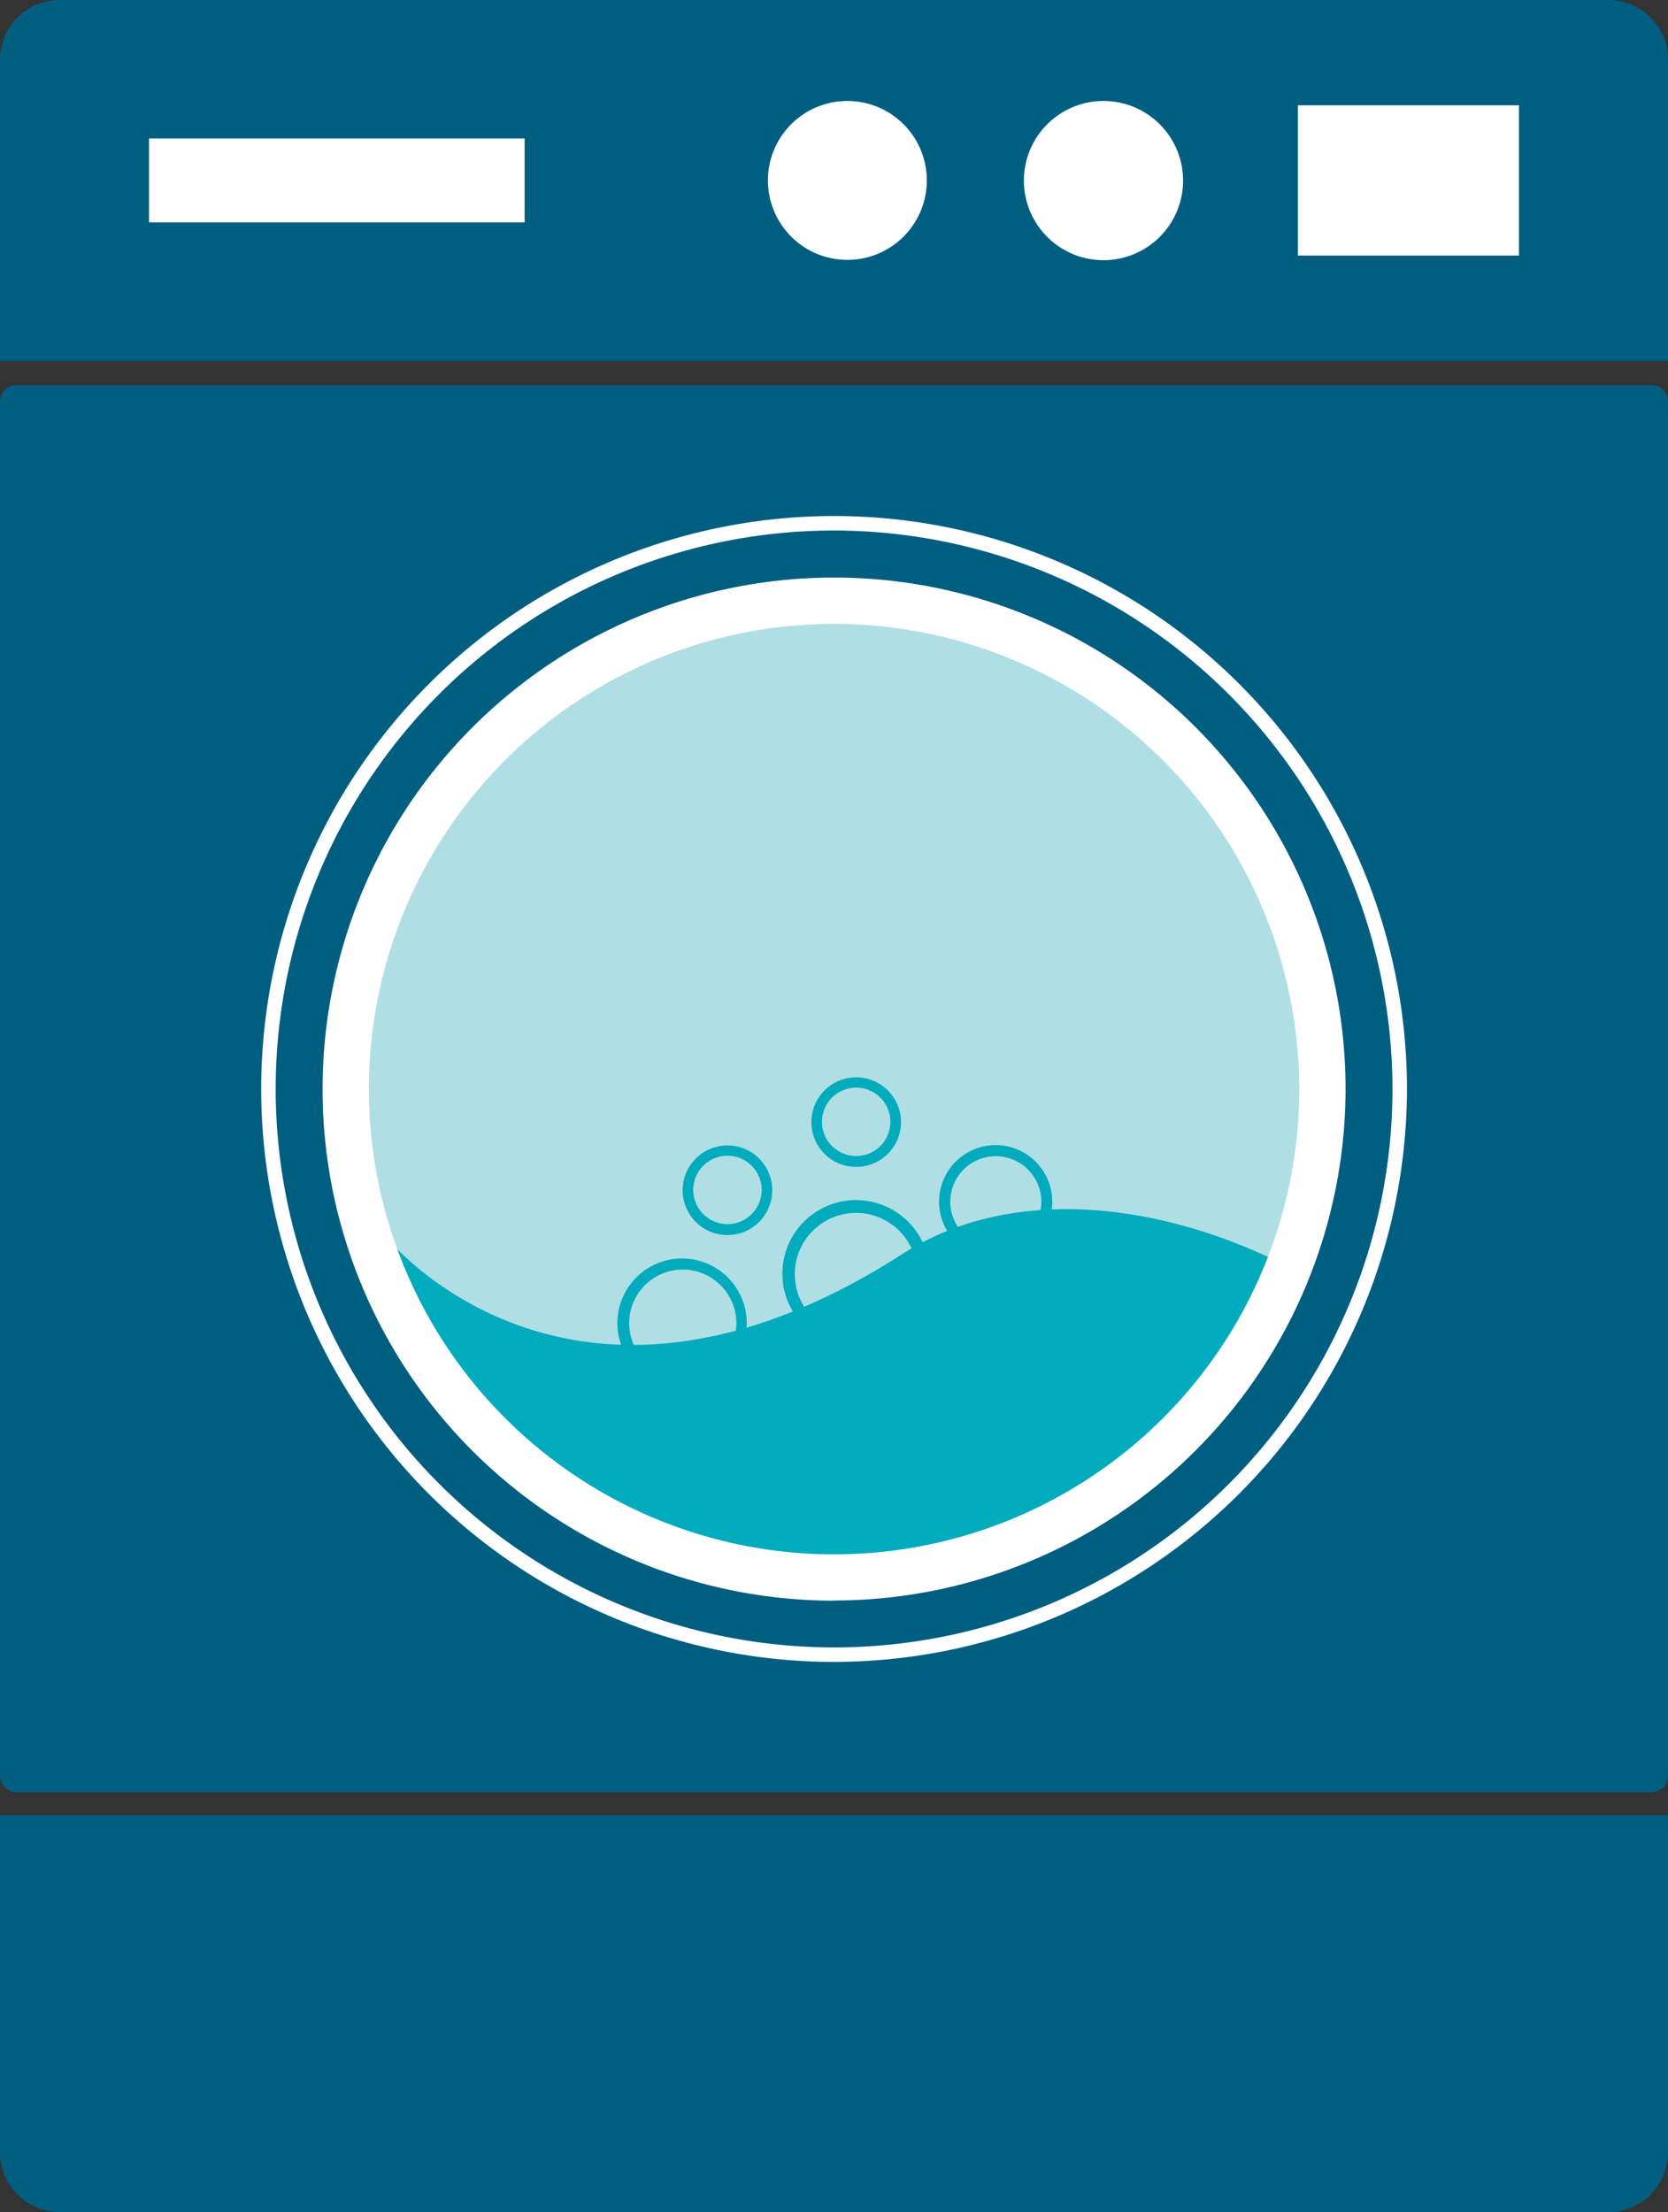
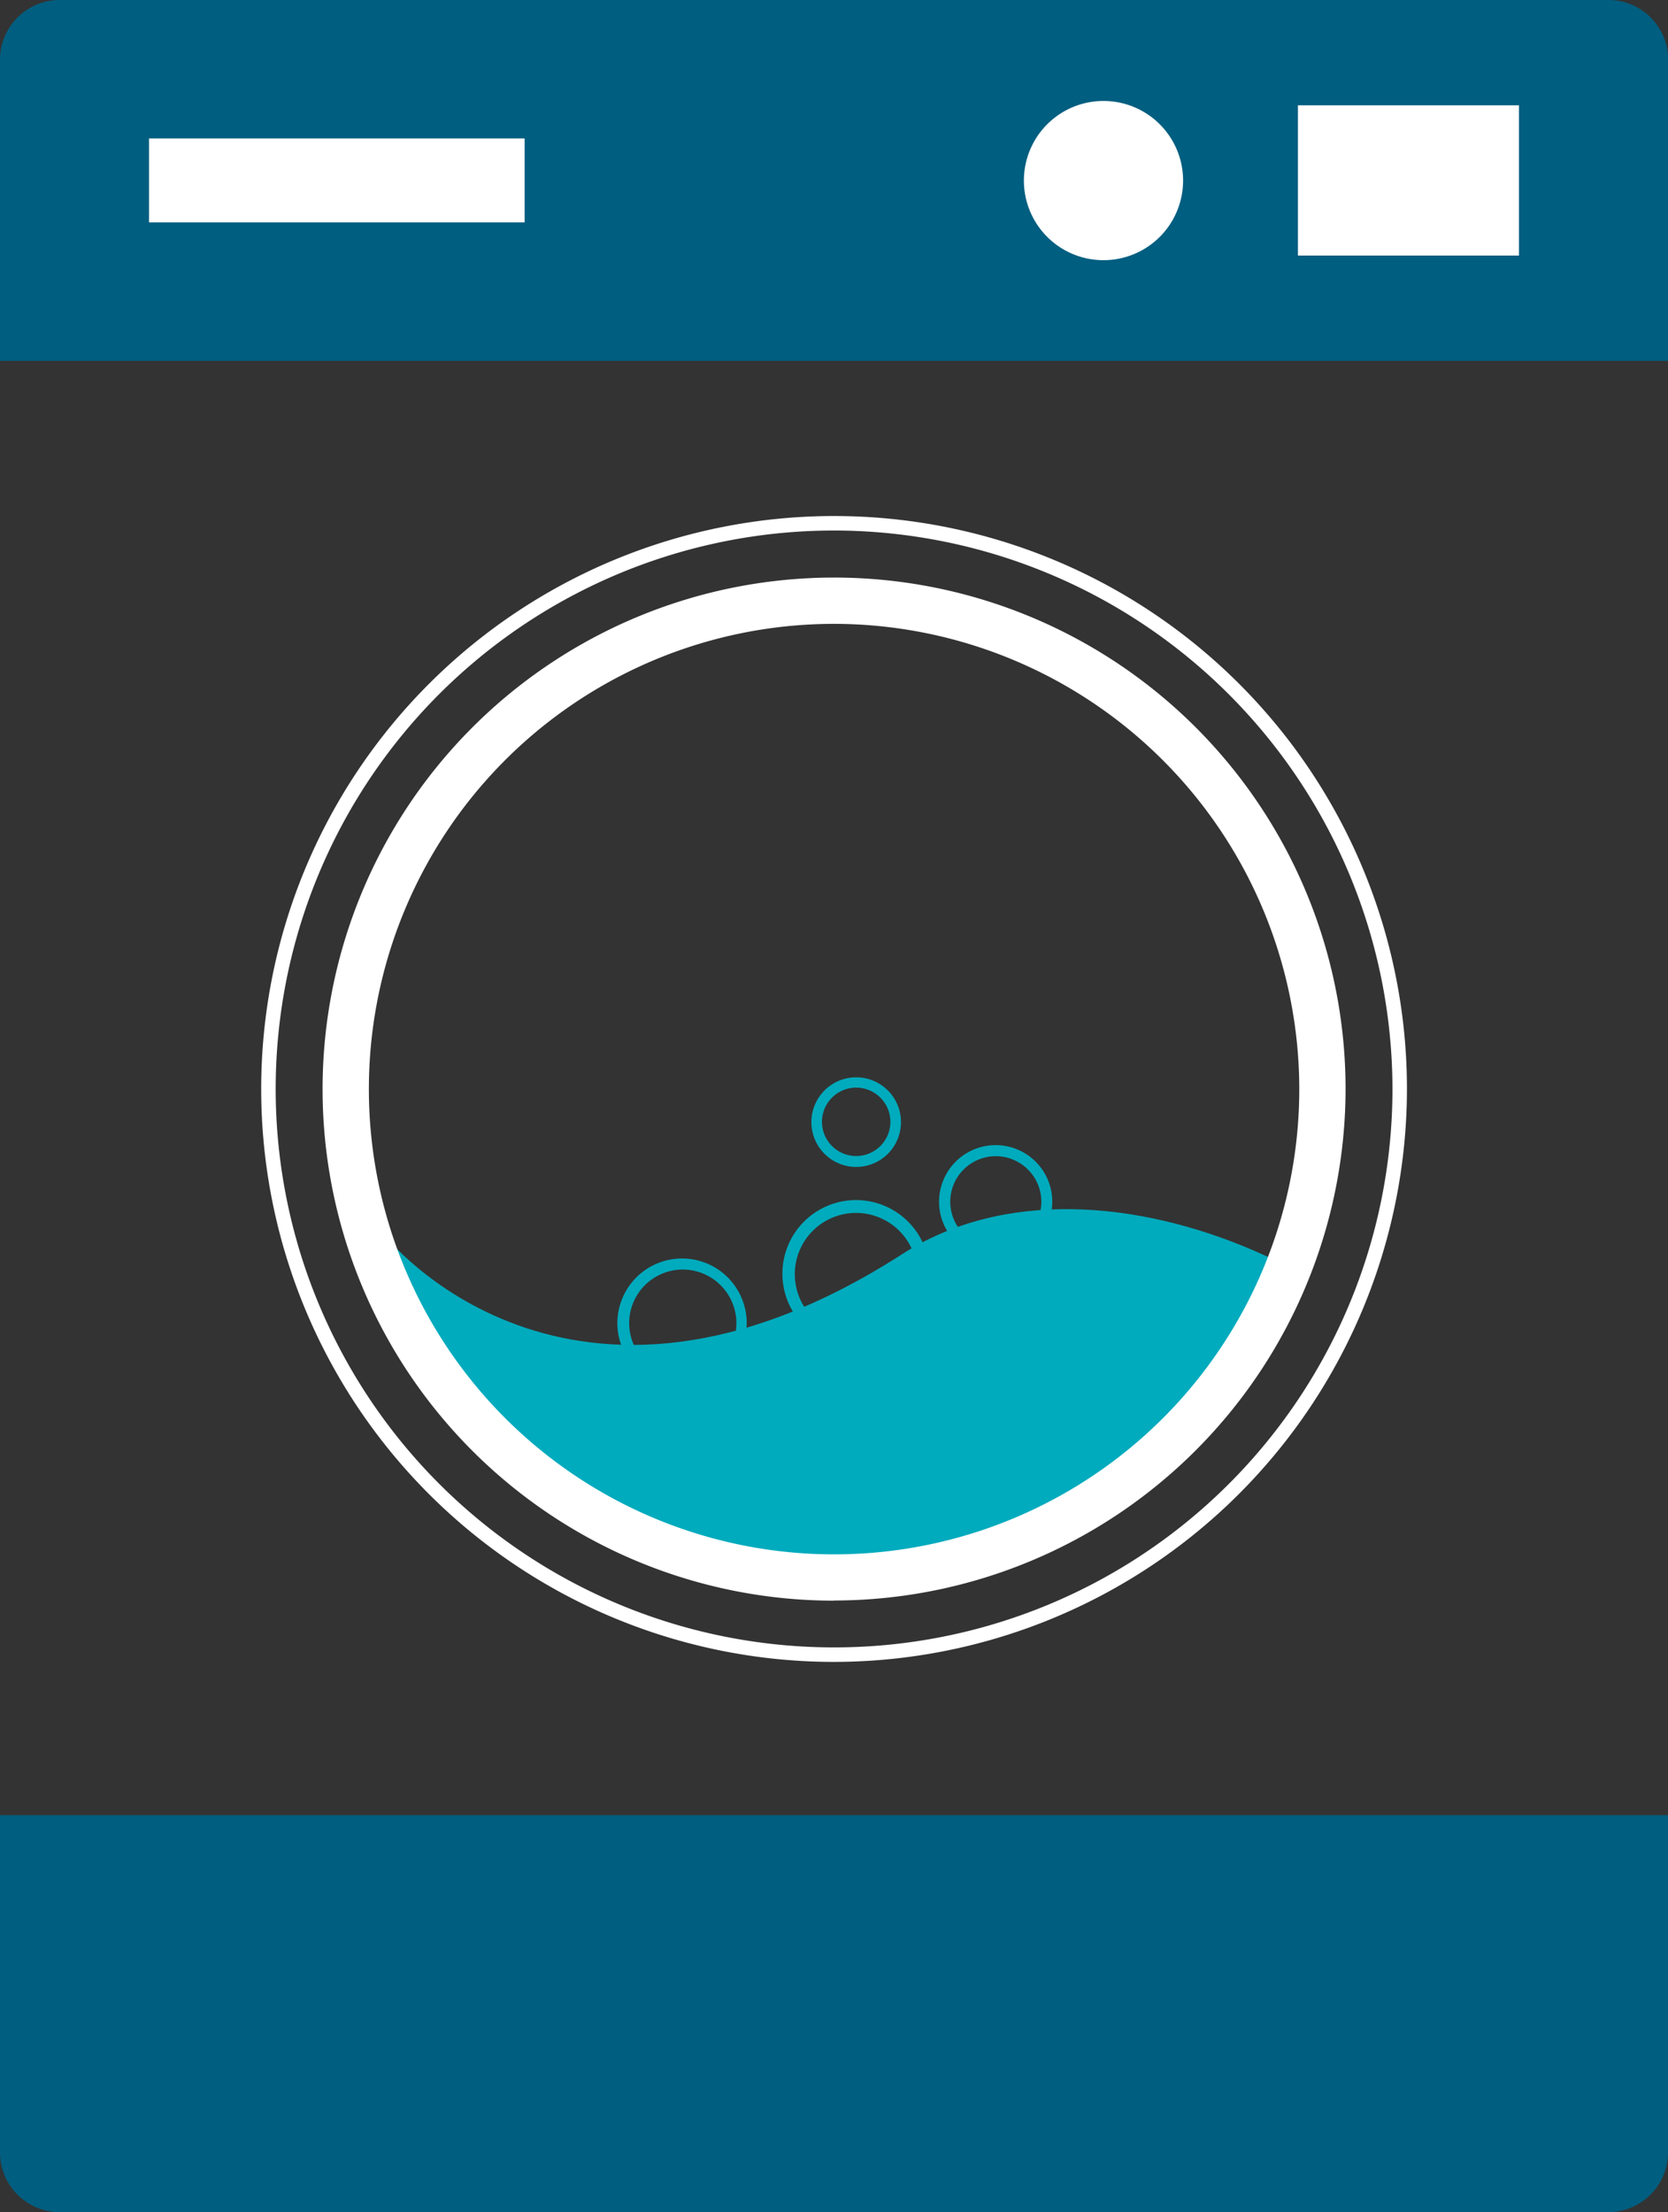
<svg xmlns="http://www.w3.org/2000/svg" viewBox="0 0 111.69 148.11">
  <rect x="0" y="0" width="111.69" height="148.11" fill="#333333" stroke="none" />
  <defs>
    <style>.cls-1{fill:none;}.cls-2{clip-path:url(#clip-path);}.cls-3{fill:#005e80;}.cls-4{fill:#fff;}.cls-5{fill:#afdfe4;}.cls-6{clip-path:url(#clip-path-4);}.cls-7{fill:#00abbd;}</style>
    <clipPath id="clip-path">
      <rect class="cls-1" width="111.69" height="148.11" />
    </clipPath>
    <clipPath id="clip-path-4">
      <path class="cls-1" d="M24,72.89A31.86,31.86,0,1,0,55.85,41,31.86,31.86,0,0,0,24,72.89" />
    </clipPath>
  </defs>
  <title>pesukone-2</title>
  <g id="Layer_2" data-name="Layer 2">
    <g id="Layer_1-2" data-name="Layer 1">
      <g class="cls-2">
-         <path class="cls-3" d="M1.13,25.79A1.11,1.11,0,0,0,0,26.92v91.93A1.11,1.11,0,0,0,1.13,120H110.56a1.11,1.11,0,0,0,1.13-1.13V26.92a1.11,1.11,0,0,0-1.13-1.13Z" />
        <path class="cls-3" d="M111.69,144.18a4,4,0,0,1-3.93,3.93H3.94A4,4,0,0,1,0,144.18V121.53H111.69" />
        <path class="cls-3" d="M0,3.93A4,4,0,0,1,3.93,0H107.76a4,4,0,0,1,3.94,3.93V24.16H0" />
      </g>
      <rect class="cls-4" x="9.98" y="9.27" width="25.15" height="5.62" />
      <g class="cls-2">
-         <path class="cls-4" d="M62.06,12.08a5.32,5.32,0,1,1-5.32-5.32,5.32,5.32,0,0,1,5.32,5.32" />
        <path class="cls-4" d="M79.22,12.08a5.33,5.33,0,1,1-5.33-5.32,5.33,5.33,0,0,1,5.33,5.32" />
      </g>
      <rect class="cls-4" x="86.91" y="7.05" width="14.8" height="10.06" />
      <g class="cls-2">
-         <path class="cls-5" d="M55.85,104.75A31.86,31.86,0,1,0,24,72.89a31.86,31.86,0,0,0,31.86,31.86" />
-       </g>
+         </g>
      <g class="cls-6">
        <path class="cls-7" d="M25.72,82.68S38,98.34,60.36,84C74,75.18,96.53,87.22,99.58,98.59s-10.79,20.32-10.79,20.32l-18.26,8.52h-21l-17.15-7.25-6.64-7.67-5.53-11.08V91.21Z" />
      </g>
      <g class="cls-2">
        <path class="cls-4" d="M55.85,35.52A37.39,37.39,0,1,0,93.24,72.91,37.43,37.43,0,0,0,55.85,35.52m0,75.75A38.36,38.36,0,1,1,94.21,72.91a38.4,38.4,0,0,1-38.36,38.36" />
        <path class="cls-4" d="M55.85,41.77A31.15,31.15,0,1,0,87,72.91,31.18,31.18,0,0,0,55.85,41.77m0,65.4A34.25,34.25,0,1,1,90.1,72.91a34.29,34.29,0,0,1-34.25,34.25" />
        <path class="cls-7" d="M45.72,85a3.59,3.59,0,1,0,3.59,3.59A3.6,3.6,0,0,0,45.72,85m0,7.92A4.33,4.33,0,1,1,50,88.58a4.33,4.33,0,0,1-4.33,4.33" />
        <path class="cls-7" d="M57.32,81.21a4.1,4.1,0,1,0,4.1,4.1,4.1,4.1,0,0,0-4.1-4.1m0,9a4.93,4.93,0,1,1,4.93-4.93,4.93,4.93,0,0,1-4.93,4.93" />
-         <path class="cls-7" d="M48.74,77.38A2.29,2.29,0,1,0,51,79.67a2.29,2.29,0,0,0-2.29-2.29m0,5.31a3,3,0,1,1,3-3,3,3,0,0,1-3,3" />
        <path class="cls-7" d="M57.33,72.82a2.29,2.29,0,1,0,2.29,2.29,2.29,2.29,0,0,0-2.29-2.29m0,5.31a3,3,0,1,1,3-3,3,3,0,0,1-3,3" />
        <path class="cls-7" d="M66.67,77.41a3.05,3.05,0,1,0,3.06,3.05,3.06,3.06,0,0,0-3.06-3.05m0,6.84a3.79,3.79,0,1,1,3.79-3.79,3.79,3.79,0,0,1-3.79,3.79" />
      </g>
    </g>
  </g>
</svg>